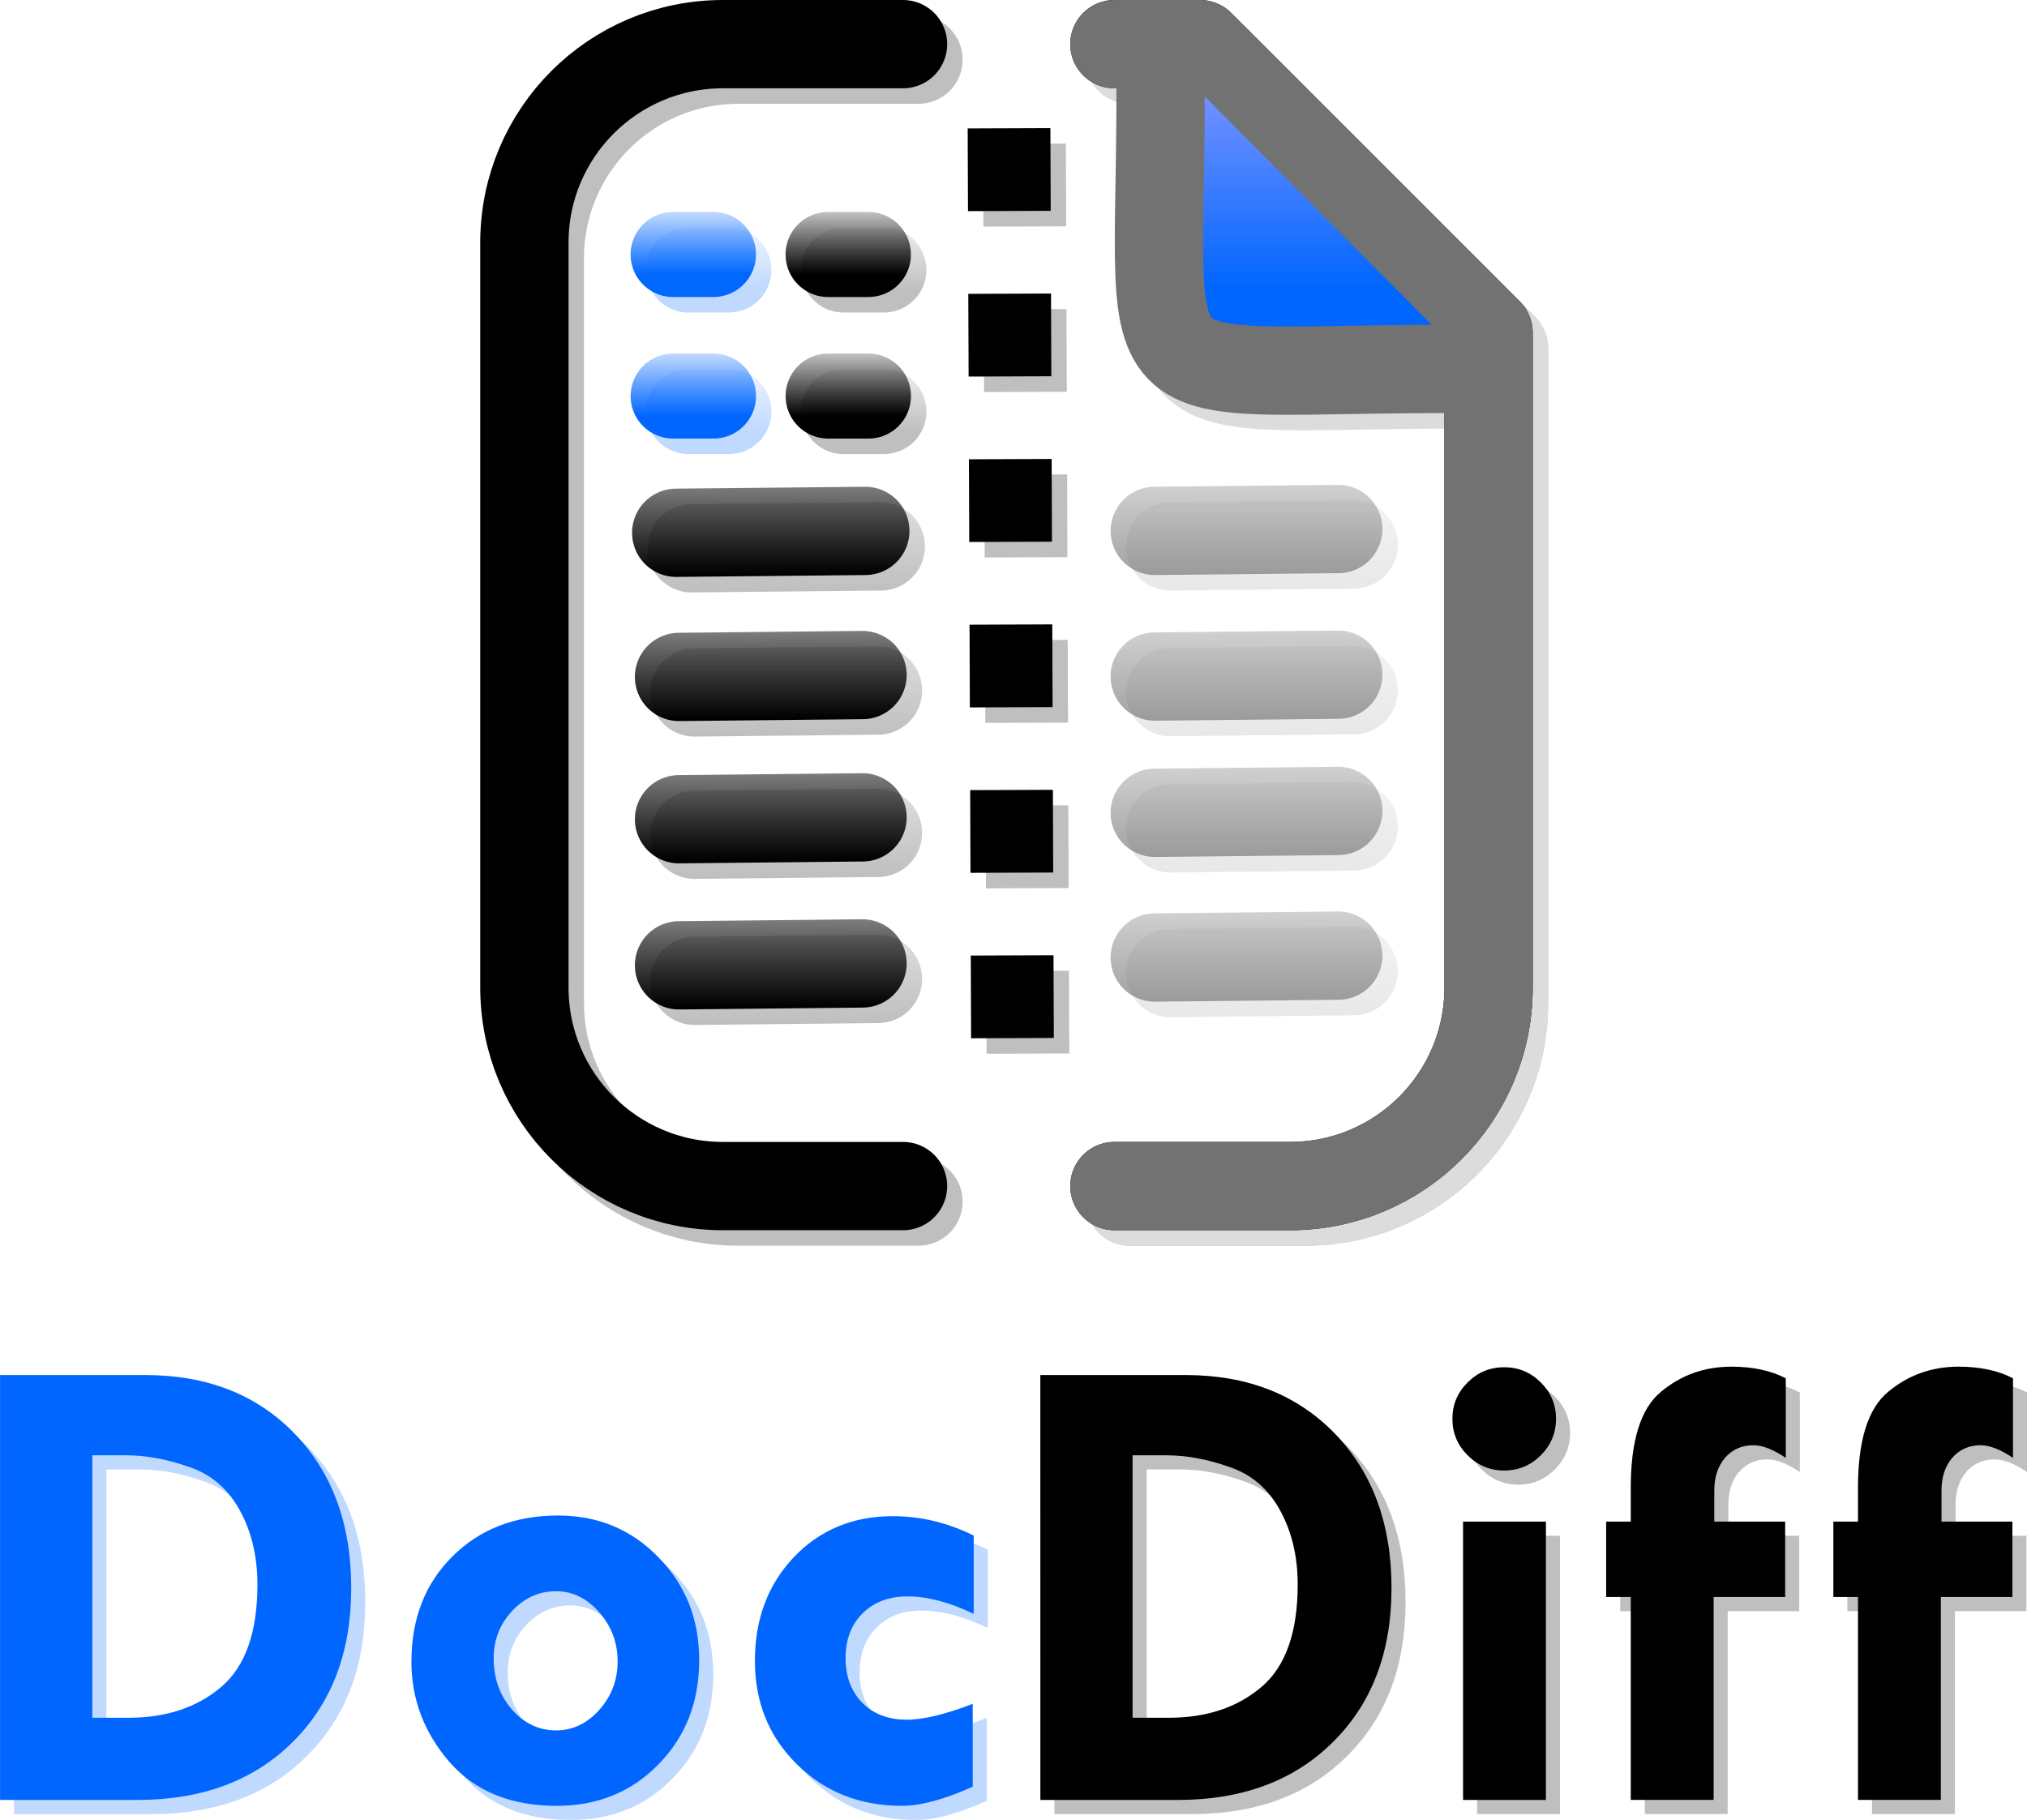
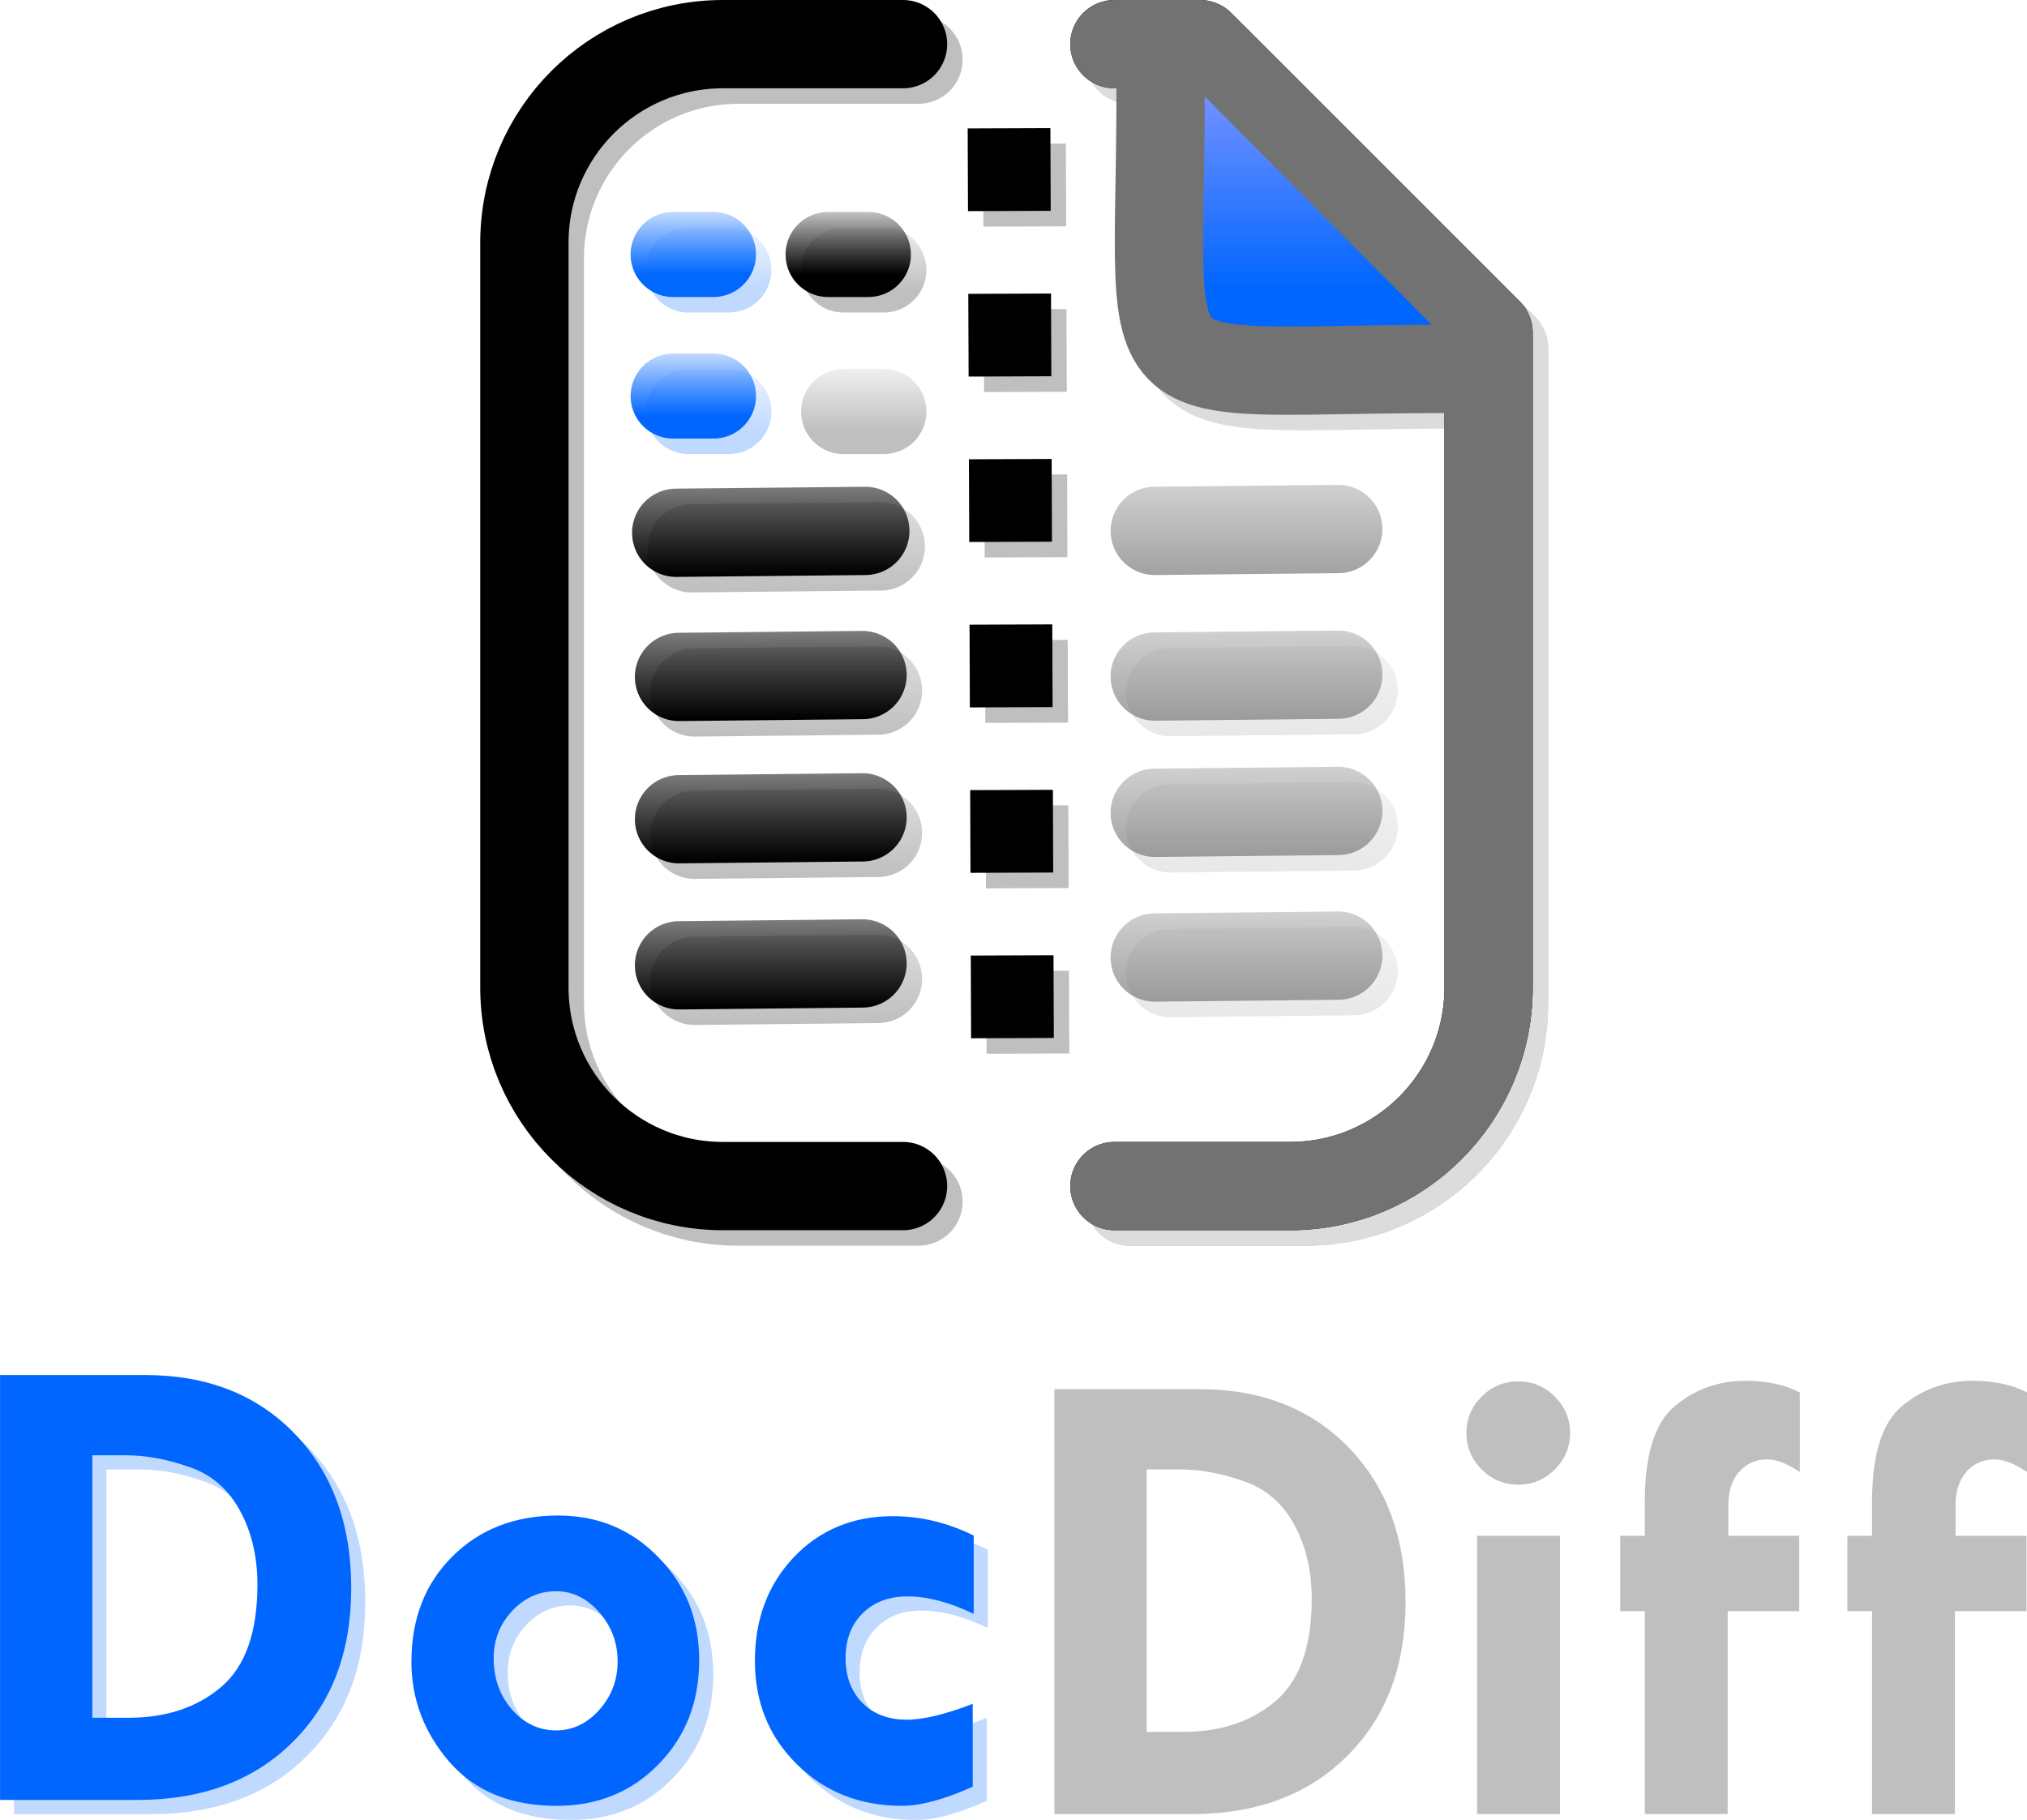
<svg xmlns="http://www.w3.org/2000/svg" xmlns:ns1="http://sodipodi.sourceforge.net/DTD/sodipodi-0.dtd" xmlns:ns2="http://www.inkscape.org/namespaces/inkscape" xmlns:xlink="http://www.w3.org/1999/xlink" width="43.15mm" height="38.746mm" viewBox="0 0 43.15 38.746" version="1.1" id="svg1" xml:space="preserve" ns1:docname="docdiff3.svg" ns2:version="1.4 (86a8ad7, 2024-10-11)">
  <ns1:namedview id="namedview1" pagecolor="#ffffff" bordercolor="#000000" borderopacity="0.25" ns2:showpageshadow="2" ns2:pageopacity="0.0" ns2:pagecheckerboard="0" ns2:deskcolor="#d1d1d1" ns2:document-units="mm" ns2:zoom="4" ns2:cx="-126.75" ns2:cy="55.125" ns2:window-width="3840" ns2:window-height="2081" ns2:window-x="-9" ns2:window-y="-9" ns2:window-maximized="1" ns2:current-layer="layer3" />
  <defs id="defs1">
    <linearGradient id="linearGradient48" ns2:collect="always">
      <stop style="stop-color:#0066ff;stop-opacity:1;" offset="0.308" id="stop48" />
      <stop style="stop-color:#a5a4ff;stop-opacity:1;" offset="1" id="stop49" />
    </linearGradient>
    <linearGradient id="linearGradient46" ns2:collect="always">
      <stop style="stop-color:#0066ff;stop-opacity:1;" offset="0.338" id="stop46" />
      <stop style="stop-color:#0066ff;stop-opacity:0;" offset="1" id="stop47" />
    </linearGradient>
    <linearGradient id="linearGradient44" ns2:collect="always">
      <stop style="stop-color:#0067ff;stop-opacity:1;" offset="0.339" id="stop44" />
      <stop style="stop-color:#0067ff;stop-opacity:0;" offset="1" id="stop45" />
    </linearGradient>
    <linearGradient id="linearGradient42" ns2:collect="always">
      <stop style="stop-color:#000000;stop-opacity:1;" offset="0.338" id="stop42" />
      <stop style="stop-color:#000000;stop-opacity:0;" offset="1" id="stop43" />
    </linearGradient>
    <linearGradient id="linearGradient40" ns2:collect="always">
      <stop style="stop-color:#000000;stop-opacity:1;" offset="0.339" id="stop40" />
      <stop style="stop-color:#000000;stop-opacity:0;" offset="1" id="stop41" />
    </linearGradient>
    <linearGradient id="linearGradient38" ns2:collect="always">
      <stop style="stop-color:#000000;stop-opacity:1;" offset="0.341" id="stop38" />
      <stop style="stop-color:#000000;stop-opacity:0;" offset="1" id="stop39" />
    </linearGradient>
    <linearGradient id="linearGradient36" ns2:collect="always">
      <stop style="stop-color:#000000;stop-opacity:1;" offset="0.344" id="stop36" />
      <stop style="stop-color:#000000;stop-opacity:0;" offset="1" id="stop37" />
    </linearGradient>
    <linearGradient id="linearGradient34" ns2:collect="always">
      <stop style="stop-color:#000000;stop-opacity:1;" offset="0.339" id="stop34" />
      <stop style="stop-color:#000000;stop-opacity:0;" offset="1" id="stop35" />
    </linearGradient>
    <linearGradient id="linearGradient32" ns2:collect="always">
      <stop style="stop-color:#000000;stop-opacity:1;" offset="0.343" id="stop32" />
      <stop style="stop-color:#000000;stop-opacity:0;" offset="1" id="stop33" />
    </linearGradient>
    <linearGradient id="linearGradient29" ns2:collect="always">
      <stop style="stop-color:#737373;stop-opacity:1;" offset="0" id="stop29" />
      <stop style="stop-color:#737373;stop-opacity:0;" offset="1" id="stop30" />
    </linearGradient>
    <linearGradient id="linearGradient27" ns2:collect="always">
      <stop style="stop-color:#737373;stop-opacity:1;" offset="0" id="stop27" />
      <stop style="stop-color:#737373;stop-opacity:0;" offset="1" id="stop28" />
    </linearGradient>
    <linearGradient id="linearGradient25" ns2:collect="always">
      <stop style="stop-color:#737373;stop-opacity:1;" offset="0" id="stop25" />
      <stop style="stop-color:#737373;stop-opacity:0;" offset="1" id="stop26" />
    </linearGradient>
    <linearGradient id="linearGradient23" ns2:collect="always">
      <stop style="stop-color:#737373;stop-opacity:1;" offset="0" id="stop23" />
      <stop style="stop-color:#737373;stop-opacity:0;" offset="1" id="stop24" />
    </linearGradient>
    <ns2:path-effect effect="fillet_chamfer" id="path-effect7" is_visible="true" lpeversion="1" nodesatellites_param="F,0,0,1,0,4.225,0,1 @ C,0,0,1,0,6.142,0,1 @ F,0,0,1,0,4.225,0,1 @ F,0,0,1,0,4.225,0,1" radius="4.225" unit="mm" method="auto" mode="F" chamfer_steps="1" flexible="false" use_knot_distance="true" apply_no_radius="true" apply_with_radius="true" only_selected="false" hide_knots="false" />
    <ns2:path-effect effect="fillet_chamfer" id="path-effect2" is_visible="true" lpeversion="1" nodesatellites_param="F,0,0,1,0,1.674,0,1 @ F,0,0,1,0,4.822,0,1 @ F,0,0,1,0,1.674,0,1 @ F,0,0,1,0,1.674,0,1" radius="1.674" unit="mm" method="auto" mode="F" chamfer_steps="1" flexible="false" use_knot_distance="true" apply_no_radius="true" apply_with_radius="true" only_selected="false" hide_knots="false" />
    <linearGradient ns2:collect="always" xlink:href="#linearGradient23" id="linearGradient24" x1="74.871" y1="99.833" x2="74.871" y2="94.047" gradientUnits="userSpaceOnUse" />
    <linearGradient ns2:collect="always" xlink:href="#linearGradient25" id="linearGradient26" x1="74.871" y1="102.734" x2="74.871" y2="96.948" gradientUnits="userSpaceOnUse" />
    <linearGradient ns2:collect="always" xlink:href="#linearGradient27" id="linearGradient28" x1="74.871" y1="105.815" x2="74.871" y2="100.029" gradientUnits="userSpaceOnUse" />
    <linearGradient ns2:collect="always" xlink:href="#linearGradient29" id="linearGradient30" x1="74.871" y1="96.732" x2="74.871" y2="90.946" gradientUnits="userSpaceOnUse" />
    <linearGradient ns2:collect="always" xlink:href="#linearGradient32" id="linearGradient33" x1="65.802" y1="96.831" x2="65.802" y2="90.926" gradientUnits="userSpaceOnUse" />
    <linearGradient ns2:collect="always" xlink:href="#linearGradient34" id="linearGradient35" x1="65.802" y1="99.841" x2="65.802" y2="94.056" gradientUnits="userSpaceOnUse" />
    <linearGradient ns2:collect="always" xlink:href="#linearGradient36" id="linearGradient37" x1="65.802" y1="102.871" x2="65.802" y2="97.086" gradientUnits="userSpaceOnUse" />
    <linearGradient ns2:collect="always" xlink:href="#linearGradient38" id="linearGradient39" x1="65.802" y1="105.981" x2="65.802" y2="100.195" gradientUnits="userSpaceOnUse" />
    <linearGradient ns2:collect="always" xlink:href="#linearGradient40" id="linearGradient41" x1="67.377" y1="92.322" x2="67.377" y2="89.653" gradientUnits="userSpaceOnUse" />
    <linearGradient ns2:collect="always" xlink:href="#linearGradient42" id="linearGradient43" x1="67.526" y1="89.309" x2="67.526" y2="86.64" gradientUnits="userSpaceOnUse" />
    <linearGradient ns2:collect="always" xlink:href="#linearGradient44" id="linearGradient45" x1="64.227" y1="89.309" x2="64.227" y2="86.64" gradientUnits="userSpaceOnUse" />
    <linearGradient ns2:collect="always" xlink:href="#linearGradient46" id="linearGradient47" x1="64.078" y1="92.322" x2="64.078" y2="89.653" gradientUnits="userSpaceOnUse" />
    <linearGradient ns2:collect="always" xlink:href="#linearGradient48" id="linearGradient49" x1="76.822" y1="91.361" x2="76.822" y2="82.734" gradientUnits="userSpaceOnUse" />
    <linearGradient ns2:collect="always" xlink:href="#linearGradient29" id="linearGradient69" gradientUnits="userSpaceOnUse" x1="74.871" y1="96.732" x2="74.871" y2="90.946" />
    <linearGradient ns2:collect="always" xlink:href="#linearGradient23" id="linearGradient70" gradientUnits="userSpaceOnUse" x1="74.871" y1="99.833" x2="74.871" y2="94.047" />
    <linearGradient ns2:collect="always" xlink:href="#linearGradient25" id="linearGradient71" gradientUnits="userSpaceOnUse" x1="74.871" y1="102.734" x2="74.871" y2="96.948" />
    <linearGradient ns2:collect="always" xlink:href="#linearGradient27" id="linearGradient72" gradientUnits="userSpaceOnUse" x1="74.871" y1="105.815" x2="74.871" y2="100.029" />
    <linearGradient ns2:collect="always" xlink:href="#linearGradient32" id="linearGradient73" gradientUnits="userSpaceOnUse" x1="65.802" y1="96.831" x2="65.802" y2="90.926" />
    <linearGradient ns2:collect="always" xlink:href="#linearGradient34" id="linearGradient74" gradientUnits="userSpaceOnUse" x1="65.802" y1="99.841" x2="65.802" y2="94.056" />
    <linearGradient ns2:collect="always" xlink:href="#linearGradient36" id="linearGradient75" gradientUnits="userSpaceOnUse" x1="65.802" y1="102.871" x2="65.802" y2="97.086" />
    <linearGradient ns2:collect="always" xlink:href="#linearGradient38" id="linearGradient76" gradientUnits="userSpaceOnUse" x1="65.802" y1="105.981" x2="65.802" y2="100.195" />
    <linearGradient ns2:collect="always" xlink:href="#linearGradient46" id="linearGradient77" gradientUnits="userSpaceOnUse" x1="64.078" y1="92.322" x2="64.078" y2="89.653" />
    <linearGradient ns2:collect="always" xlink:href="#linearGradient40" id="linearGradient78" gradientUnits="userSpaceOnUse" x1="67.377" y1="92.322" x2="67.377" y2="89.653" />
    <linearGradient ns2:collect="always" xlink:href="#linearGradient44" id="linearGradient79" gradientUnits="userSpaceOnUse" x1="64.227" y1="89.309" x2="64.227" y2="86.64" />
    <linearGradient ns2:collect="always" xlink:href="#linearGradient42" id="linearGradient80" gradientUnits="userSpaceOnUse" x1="67.526" y1="89.309" x2="67.526" y2="86.64" />
  </defs>
  <g ns2:label="Warstwa 1" ns2:groupmode="layer" id="layer1" style="display:inline;opacity:1" transform="translate(-49.034,-82.556)">
    <g id="text1" style="font-weight:bold;font-size:16.933px;line-height:1.05;font-family:'Tw Cen MT';-inkscape-font-specification:'Tw Cen MT Bold';white-space:pre;inline-size:52.411;fill:#ff6600;stroke-width:0.265;stroke-linecap:round;stroke-linejoin:round;stroke-dasharray:0.265, 0.265" transform="translate(-19.276,5.298)" aria-label="DocDiff">
      <path style="font-size:14.111px;fill:#0066ff;stroke-width:0.265" d="m 68.311,106.533 h 3.087 q 1.977,0 3.183,1.247 1.206,1.247 1.206,3.287 0,2.046 -1.247,3.28 -1.24,1.233 -3.307,1.233 H 68.311 Z m 1.964,1.709 v 5.588 h 0.772 q 1.199,0 1.971,-0.655 0.772,-0.655 0.772,-2.184 0,-0.889 -0.372,-1.571 -0.372,-0.689 -1.082,-0.93 -0.703,-0.248 -1.344,-0.248 z m 6.794,4.389 q 0,-1.371 0.875,-2.239 0.875,-0.868 2.246,-0.868 1.275,0 2.136,0.889 0.868,0.882 0.868,2.191 0,1.337 -0.868,2.219 -0.861,0.882 -2.164,0.882 -1.468,0 -2.281,-0.93 -0.813,-0.937 -0.813,-2.143 z m 4.389,0 q 0,-0.599 -0.393,-1.047 -0.393,-0.448 -0.916,-0.448 -0.544,0 -0.937,0.42 -0.393,0.42 -0.393,1.006 0,0.641 0.386,1.089 0.393,0.448 0.944,0.448 0.524,0 0.916,-0.434 0.393,-0.441 0.393,-1.034 z m 7.559,0.903 v 1.764 q -0.91,0.407 -1.509,0.407 -1.337,0 -2.232,-0.882 -0.896,-0.882 -0.896,-2.205 0,-1.33 0.827,-2.205 0.834,-0.875 2.108,-0.875 0.889,0 1.723,0.413 v 1.667 q -0.772,-0.372 -1.412,-0.372 -0.593,0 -0.958,0.365 -0.358,0.358 -0.358,0.951 0,0.586 0.358,0.951 0.358,0.358 0.944,0.358 0.531,0 1.406,-0.338 z" id="path20" />
-       <path style="font-size:14.111px;fill:#000000;stroke-width:0.265" d="m 90.456,106.533 h 3.087 q 1.977,0 3.183,1.247 1.206,1.247 1.206,3.287 0,2.046 -1.247,3.28 -1.24,1.233 -3.307,1.233 h -2.921 z m 1.964,1.709 v 5.588 h 0.772 q 1.199,0 1.971,-0.655 0.772,-0.655 0.772,-2.184 0,-0.889 -0.372,-1.571 -0.372,-0.689 -1.082,-0.93 -0.703,-0.248 -1.344,-0.248 z m 6.808,-0.779 q 0,-0.448 0.324,-0.772 0.324,-0.324 0.779,-0.324 0.455,0 0.779,0.324 0.324,0.324 0.324,0.772 0,0.455 -0.324,0.779 -0.324,0.324 -0.779,0.324 -0.455,0 -0.779,-0.324 -0.324,-0.324 -0.324,-0.779 z m 0.227,2.191 h 1.764 v 5.926 h -1.764 z m 6.87,-3.052 v 1.695 q -0.4,-0.269 -0.689,-0.269 -0.372,0 -0.606,0.269 -0.227,0.269 -0.227,0.696 v 0.661 h 1.509 v 1.605 h -1.523 v 4.32 h -1.764 v -4.32 h -0.524 v -1.605 h 0.524 v -0.723 q 0,-1.509 0.641,-2.039 0.641,-0.537 1.502,-0.537 0.682,0 1.158,0.248 z m 4.837,0 v 1.695 q -0.4,-0.269 -0.689,-0.269 -0.372,0 -0.606,0.269 -0.227,0.269 -0.227,0.696 v 0.661 h 1.509 v 1.605 h -1.523 v 4.32 h -1.764 v -4.32 h -0.524 v -1.605 h 0.524 v -0.723 q 0,-1.509 0.641,-2.039 0.641,-0.537 1.502,-0.537 0.682,0 1.158,0.248 z" id="path21" />
    </g>
    <g id="g83" style="font-weight:bold;font-size:16.933px;line-height:1.05;font-family:'Tw Cen MT';-inkscape-font-specification:'Tw Cen MT Bold';white-space:pre;inline-size:52.411;opacity:0.25;fill:#ff6600;stroke-width:0.265;stroke-linecap:round;stroke-linejoin:round;stroke-dasharray:0.265, 0.265" transform="translate(-18.977,5.599)" aria-label="DocDiff">
      <path style="font-size:14.111px;fill:#0066ff;stroke-width:0.265" d="m 68.311,106.533 h 3.087 q 1.977,0 3.183,1.247 1.206,1.247 1.206,3.287 0,2.046 -1.247,3.28 -1.24,1.233 -3.307,1.233 H 68.311 Z m 1.964,1.709 v 5.588 h 0.772 q 1.199,0 1.971,-0.655 0.772,-0.655 0.772,-2.184 0,-0.889 -0.372,-1.571 -0.372,-0.689 -1.082,-0.93 -0.703,-0.248 -1.344,-0.248 z m 6.794,4.389 q 0,-1.371 0.875,-2.239 0.875,-0.868 2.246,-0.868 1.275,0 2.136,0.889 0.868,0.882 0.868,2.191 0,1.337 -0.868,2.219 -0.861,0.882 -2.164,0.882 -1.468,0 -2.281,-0.93 -0.813,-0.937 -0.813,-2.143 z m 4.389,0 q 0,-0.599 -0.393,-1.047 -0.393,-0.448 -0.916,-0.448 -0.544,0 -0.937,0.42 -0.393,0.42 -0.393,1.006 0,0.641 0.386,1.089 0.393,0.448 0.944,0.448 0.524,0 0.916,-0.434 0.393,-0.441 0.393,-1.034 z m 7.559,0.903 v 1.764 q -0.91,0.407 -1.509,0.407 -1.337,0 -2.232,-0.882 -0.896,-0.882 -0.896,-2.205 0,-1.33 0.827,-2.205 0.834,-0.875 2.108,-0.875 0.889,0 1.723,0.413 v 1.667 q -0.772,-0.372 -1.412,-0.372 -0.593,0 -0.958,0.365 -0.358,0.358 -0.358,0.951 0,0.586 0.358,0.951 0.358,0.358 0.944,0.358 0.531,0 1.406,-0.338 z" id="path82" />
      <path style="font-size:14.111px;fill:#000000;stroke-width:0.265" d="m 90.456,106.533 h 3.087 q 1.977,0 3.183,1.247 1.206,1.247 1.206,3.287 0,2.046 -1.247,3.28 -1.24,1.233 -3.307,1.233 h -2.921 z m 1.964,1.709 v 5.588 h 0.772 q 1.199,0 1.971,-0.655 0.772,-0.655 0.772,-2.184 0,-0.889 -0.372,-1.571 -0.372,-0.689 -1.082,-0.93 -0.703,-0.248 -1.344,-0.248 z m 6.808,-0.779 q 0,-0.448 0.324,-0.772 0.324,-0.324 0.779,-0.324 0.455,0 0.779,0.324 0.324,0.324 0.324,0.772 0,0.455 -0.324,0.779 -0.324,0.324 -0.779,0.324 -0.455,0 -0.779,-0.324 -0.324,-0.324 -0.324,-0.779 z m 0.227,2.191 h 1.764 v 5.926 h -1.764 z m 6.87,-3.052 v 1.695 q -0.4,-0.269 -0.689,-0.269 -0.372,0 -0.606,0.269 -0.227,0.269 -0.227,0.696 v 0.661 h 1.509 v 1.605 h -1.523 v 4.32 h -1.764 v -4.32 h -0.524 v -1.605 h 0.524 v -0.723 q 0,-1.509 0.641,-2.039 0.641,-0.537 1.502,-0.537 0.682,0 1.158,0.248 z m 4.837,0 v 1.695 q -0.4,-0.269 -0.689,-0.269 -0.372,0 -0.606,0.269 -0.227,0.269 -0.227,0.696 v 0.661 h 1.509 v 1.605 h -1.523 v 4.32 h -1.764 v -4.32 h -0.524 v -1.605 h 0.524 v -0.723 q 0,-1.509 0.641,-2.039 0.641,-0.537 1.502,-0.537 0.682,0 1.158,0.248 z" id="path83" />
    </g>
  </g>
  <g ns2:groupmode="layer" id="layer3" ns2:label="Warstwa 3" style="display:inline;opacity:0.25" transform="translate(-49.034,-82.556)">
    <g id="g19" transform="translate(0.586,0.33)" style="fill:none;fill-opacity:1">
      <path id="path11" d="m 72.5,83.496 h 1.823 l 6.142,6.142 v 13.945 c -4e-6,2.333 -1.891,4.225 -4.225,4.225 L 72.5,107.808 M 68,83.496 h -3.835 c -2.333,0 -4.225,1.891 -4.225,4.225 v 15.862 c 4e-6,2.333 1.891,4.225 4.225,4.225 H 68" style="display:inline;fill:none;fill-opacity:1;stroke:#000000;stroke-width:1.88;stroke-linecap:round;stroke-linejoin:round;stroke-dasharray:none;stroke-opacity:1" ns1:nodetypes="cccssccsscsc" />
      <path id="rect2" d="m 72.5,83.496 h 1.823 l 6.142,6.142 v 13.945 c -4e-6,2.333 -1.891,4.225 -4.225,4.225 L 72.5,107.808" style="display:inline;fill:none;fill-opacity:1;stroke:#727272;stroke-width:1.88;stroke-linecap:round;stroke-linejoin:round;stroke-dasharray:none;stroke-opacity:1" ns1:nodetypes="cccssc" />
      <path style="display:inline;fill:none;fill-opacity:1;stroke:#727272;stroke-width:1.88;stroke-linecap:square;stroke-linejoin:miter;stroke-miterlimit:4;stroke-dasharray:none;stroke-dashoffset:12.079;stroke-opacity:1" d="m 73.479,83.658 c 0.086,7.896 -1.207,6.699 6.71,6.754" id="path7" ns1:nodetypes="cc" />
      <g id="g18" transform="translate(-0.088)" style="fill:none;fill-opacity:1">
        <path style="display:inline;fill:none;fill-opacity:1;stroke:#000000;stroke-width:1.761;stroke-linecap:butt;stroke-linejoin:round;stroke-miterlimit:4;stroke-dasharray:1.761, 1.761;stroke-dashoffset:2.993;stroke-opacity:1" d="m 70.343,84.758 0.08,21.27" id="path2" ns1:nodetypes="cc" ns2:label="path2" />
        <g id="g17" transform="translate(0.529)" style="fill:none;fill-opacity:1">
-           <path style="fill:none;fill-opacity:1;stroke:url(#linearGradient69);stroke-width:1.88;stroke-linecap:round;stroke-linejoin:round;stroke-dasharray:none" d="m 72.918,93.859 3.906,-0.04" id="path4" />
          <path style="fill:none;fill-opacity:1;stroke:url(#linearGradient70);stroke-width:1.88;stroke-linecap:round;stroke-linejoin:round;stroke-dasharray:none" d="m 72.918,96.96 3.906,-0.04" id="path4-4-4" />
          <path style="fill:none;fill-opacity:1;stroke:url(#linearGradient71);stroke-width:1.88;stroke-linecap:round;stroke-linejoin:round;stroke-dasharray:none" d="m 72.918,99.861 3.906,-0.04" id="path4-4-21" />
          <path style="fill:none;fill-opacity:1;stroke:url(#linearGradient72);stroke-width:1.88;stroke-linecap:round;stroke-linejoin:round;stroke-dasharray:none" d="m 72.918,102.942 3.906,-0.04" id="path4-4-76" />
        </g>
        <g id="g16" transform="translate(-0.529)" style="fill:none;fill-opacity:1">
          <path style="fill:none;fill-opacity:1;stroke:url(#linearGradient73);stroke-width:1.88;stroke-linecap:round;stroke-linejoin:round;stroke-dasharray:none" d="m 63.789,93.899 4.025,-0.04" id="path3" />
          <path style="fill:none;fill-opacity:1;stroke:url(#linearGradient74);stroke-width:1.88;stroke-linecap:round;stroke-linejoin:round;stroke-dasharray:none" d="m 63.849,96.968 3.906,-0.04" id="path4-4" />
          <path style="fill:none;fill-opacity:1;stroke:url(#linearGradient75);stroke-width:1.88;stroke-linecap:round;stroke-linejoin:round;stroke-dasharray:none" d="m 63.849,99.998 3.906,-0.04" id="path4-4-7" />
          <path style="fill:none;fill-opacity:1;stroke:url(#linearGradient76);stroke-width:1.88;stroke-linecap:round;stroke-linejoin:round;stroke-dasharray:none" d="m 63.849,103.108 3.906,-0.04" id="path4-4-2" />
          <g id="g14" transform="translate(0.075)" style="fill:none;fill-opacity:1">
            <path style="fill:none;fill-opacity:1;stroke:url(#linearGradient77);stroke-width:1.811;stroke-linecap:round;stroke-linejoin:miter;stroke-miterlimit:4;stroke-dasharray:none;stroke-dashoffset:12.079" d="m 63.649,90.988 h 0.858" id="path9-3" />
            <path style="fill:none;fill-opacity:1;stroke:url(#linearGradient78);stroke-width:1.811;stroke-linecap:round;stroke-linejoin:miter;stroke-miterlimit:4;stroke-dasharray:none;stroke-dashoffset:12.079" d="m 66.948,90.988 h 0.858" id="path9-3-1" />
          </g>
          <g id="g15" transform="translate(-0.075)" style="fill:none;fill-opacity:1">
            <path style="fill:none;fill-opacity:1;stroke:url(#linearGradient79);stroke-width:1.811;stroke-linecap:round;stroke-linejoin:miter;stroke-miterlimit:4;stroke-dasharray:none;stroke-dashoffset:12.079" d="m 63.798,87.974 h 0.858" id="path9-3-4" />
            <path style="fill:none;fill-opacity:1;stroke:url(#linearGradient80);stroke-width:1.811;stroke-linecap:round;stroke-linejoin:miter;stroke-miterlimit:4;stroke-dasharray:none;stroke-dashoffset:12.079" d="m 67.097,87.974 h 0.858" id="path9-3-1-2" />
          </g>
        </g>
      </g>
    </g>
  </g>
  <g ns2:groupmode="layer" id="g68" ns2:label="Warstwa 3" style="display:inline;opacity:1;mix-blend-mode:normal" transform="translate(-49.034,-82.556)">
    <g id="g67" transform="translate(0.257)">
      <path id="path49" d="m 72.5,83.496 h 1.823 l 6.142,6.142 v 13.945 c -4e-6,2.333 -1.891,4.225 -4.225,4.225 L 72.5,107.808 M 68,83.496 h -3.835 c -2.333,0 -4.225,1.891 -4.225,4.225 v 15.862 c 4e-6,2.333 1.891,4.225 4.225,4.225 H 68" style="display:inline;fill:none;stroke:#000000;stroke-width:1.88;stroke-linecap:round;stroke-linejoin:round;stroke-dasharray:none;stroke-opacity:1" ns1:nodetypes="cccssccsscsc" />
      <path id="path50" d="m 72.5,83.496 h 1.823 l 6.142,6.142 v 13.945 c -4e-6,2.333 -1.891,4.225 -4.225,4.225 L 72.5,107.808" style="display:inline;fill:none;fill-opacity:1;stroke:#727272;stroke-width:1.88;stroke-linecap:round;stroke-linejoin:round;stroke-dasharray:none;stroke-opacity:1" ns1:nodetypes="cccssc" />
      <path style="display:inline;fill:url(#linearGradient49);stroke:#727272;stroke-width:1.88;stroke-linecap:square;stroke-linejoin:miter;stroke-miterlimit:4;stroke-dasharray:none;stroke-dashoffset:12.079;stroke-opacity:1" d="m 73.479,83.658 c 0.086,7.896 -1.207,6.699 6.71,6.754" id="path51" ns1:nodetypes="cc" />
      <g id="g66" transform="translate(-0.088)">
        <path style="display:inline;fill:none;stroke:#000000;stroke-width:1.761;stroke-linecap:butt;stroke-linejoin:round;stroke-miterlimit:4;stroke-dasharray:1.761, 1.761;stroke-dashoffset:2.993;stroke-opacity:1" d="m 70.343,84.758 0.08,21.27" id="path52" ns1:nodetypes="cc" ns2:label="path2" />
        <g id="g56" transform="translate(0.529)">
          <path style="fill:none;stroke:url(#linearGradient30);stroke-width:1.88;stroke-linecap:round;stroke-linejoin:round;stroke-dasharray:none" d="m 72.918,93.859 3.906,-0.04" id="path53" />
          <path style="fill:none;stroke:url(#linearGradient24);stroke-width:1.88;stroke-linecap:round;stroke-linejoin:round;stroke-dasharray:none" d="m 72.918,96.96 3.906,-0.04" id="path54" />
          <path style="fill:none;stroke:url(#linearGradient26);stroke-width:1.88;stroke-linecap:round;stroke-linejoin:round;stroke-dasharray:none" d="m 72.918,99.861 3.906,-0.04" id="path55" />
          <path style="fill:none;stroke:url(#linearGradient28);stroke-width:1.88;stroke-linecap:round;stroke-linejoin:round;stroke-dasharray:none" d="m 72.918,102.942 3.906,-0.04" id="path56" />
        </g>
        <g id="g65" transform="translate(-0.529)">
          <path style="fill:#2c5aa0;stroke:url(#linearGradient33);stroke-width:1.88;stroke-linecap:round;stroke-linejoin:round;stroke-dasharray:none" d="m 63.789,93.899 4.025,-0.04" id="path57" />
          <path style="fill:#2c5aa0;stroke:url(#linearGradient35);stroke-width:1.88;stroke-linecap:round;stroke-linejoin:round;stroke-dasharray:none" d="m 63.849,96.968 3.906,-0.04" id="path58" />
          <path style="fill:#2c5aa0;stroke:url(#linearGradient37);stroke-width:1.88;stroke-linecap:round;stroke-linejoin:round;stroke-dasharray:none" d="m 63.849,99.998 3.906,-0.04" id="path59" />
          <path style="fill:#2c5aa0;stroke:url(#linearGradient39);stroke-width:1.88;stroke-linecap:round;stroke-linejoin:round;stroke-dasharray:none" d="m 63.849,103.108 3.906,-0.04" id="path60" />
          <g id="g62" transform="translate(0.075)">
            <path style="fill:#2c5aa0;stroke:url(#linearGradient47);stroke-width:1.811;stroke-linecap:round;stroke-linejoin:miter;stroke-miterlimit:4;stroke-dasharray:none;stroke-dashoffset:12.079" d="m 63.649,90.988 h 0.858" id="path61" />
-             <path style="fill:#2c5aa0;stroke:url(#linearGradient41);stroke-width:1.811;stroke-linecap:round;stroke-linejoin:miter;stroke-miterlimit:4;stroke-dasharray:none;stroke-dashoffset:12.079" d="m 66.948,90.988 h 0.858" id="path62" />
          </g>
          <g id="g64" transform="translate(-0.075)">
            <path style="fill:#0066ff;fill-opacity:1;stroke:url(#linearGradient45);stroke-width:1.811;stroke-linecap:round;stroke-linejoin:miter;stroke-miterlimit:4;stroke-dasharray:none;stroke-dashoffset:12.079" d="m 63.798,87.974 h 0.858" id="path63" />
            <path style="fill:#2c5aa0;stroke:url(#linearGradient43);stroke-width:1.811;stroke-linecap:round;stroke-linejoin:miter;stroke-miterlimit:4;stroke-dasharray:none;stroke-dashoffset:12.079" d="m 67.097,87.974 h 0.858" id="path64" />
          </g>
        </g>
      </g>
    </g>
  </g>
</svg>